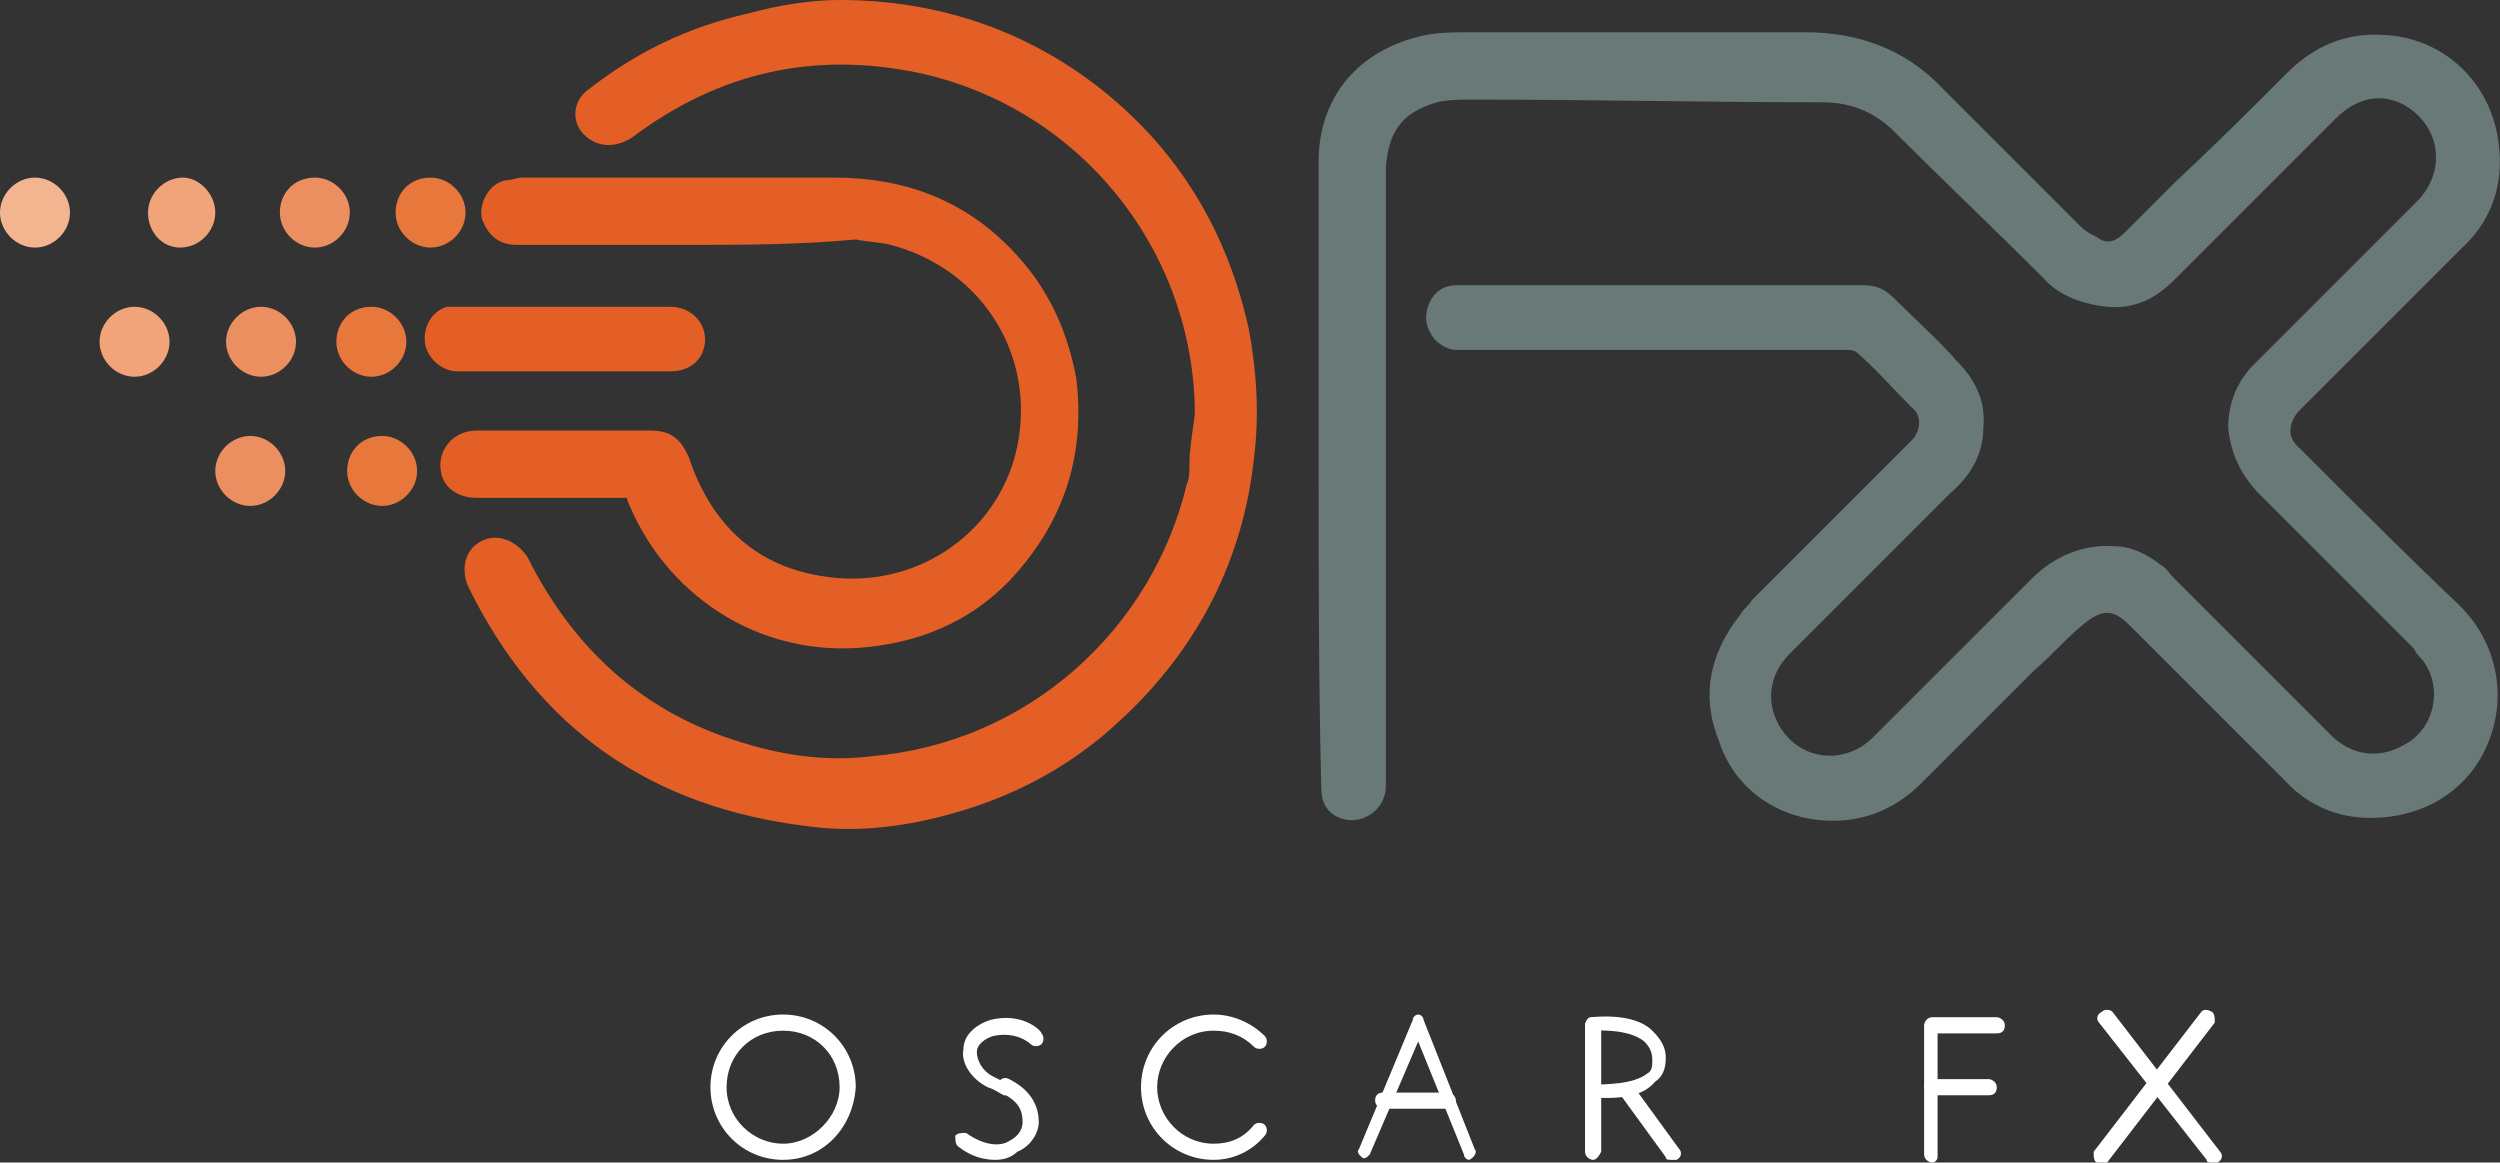
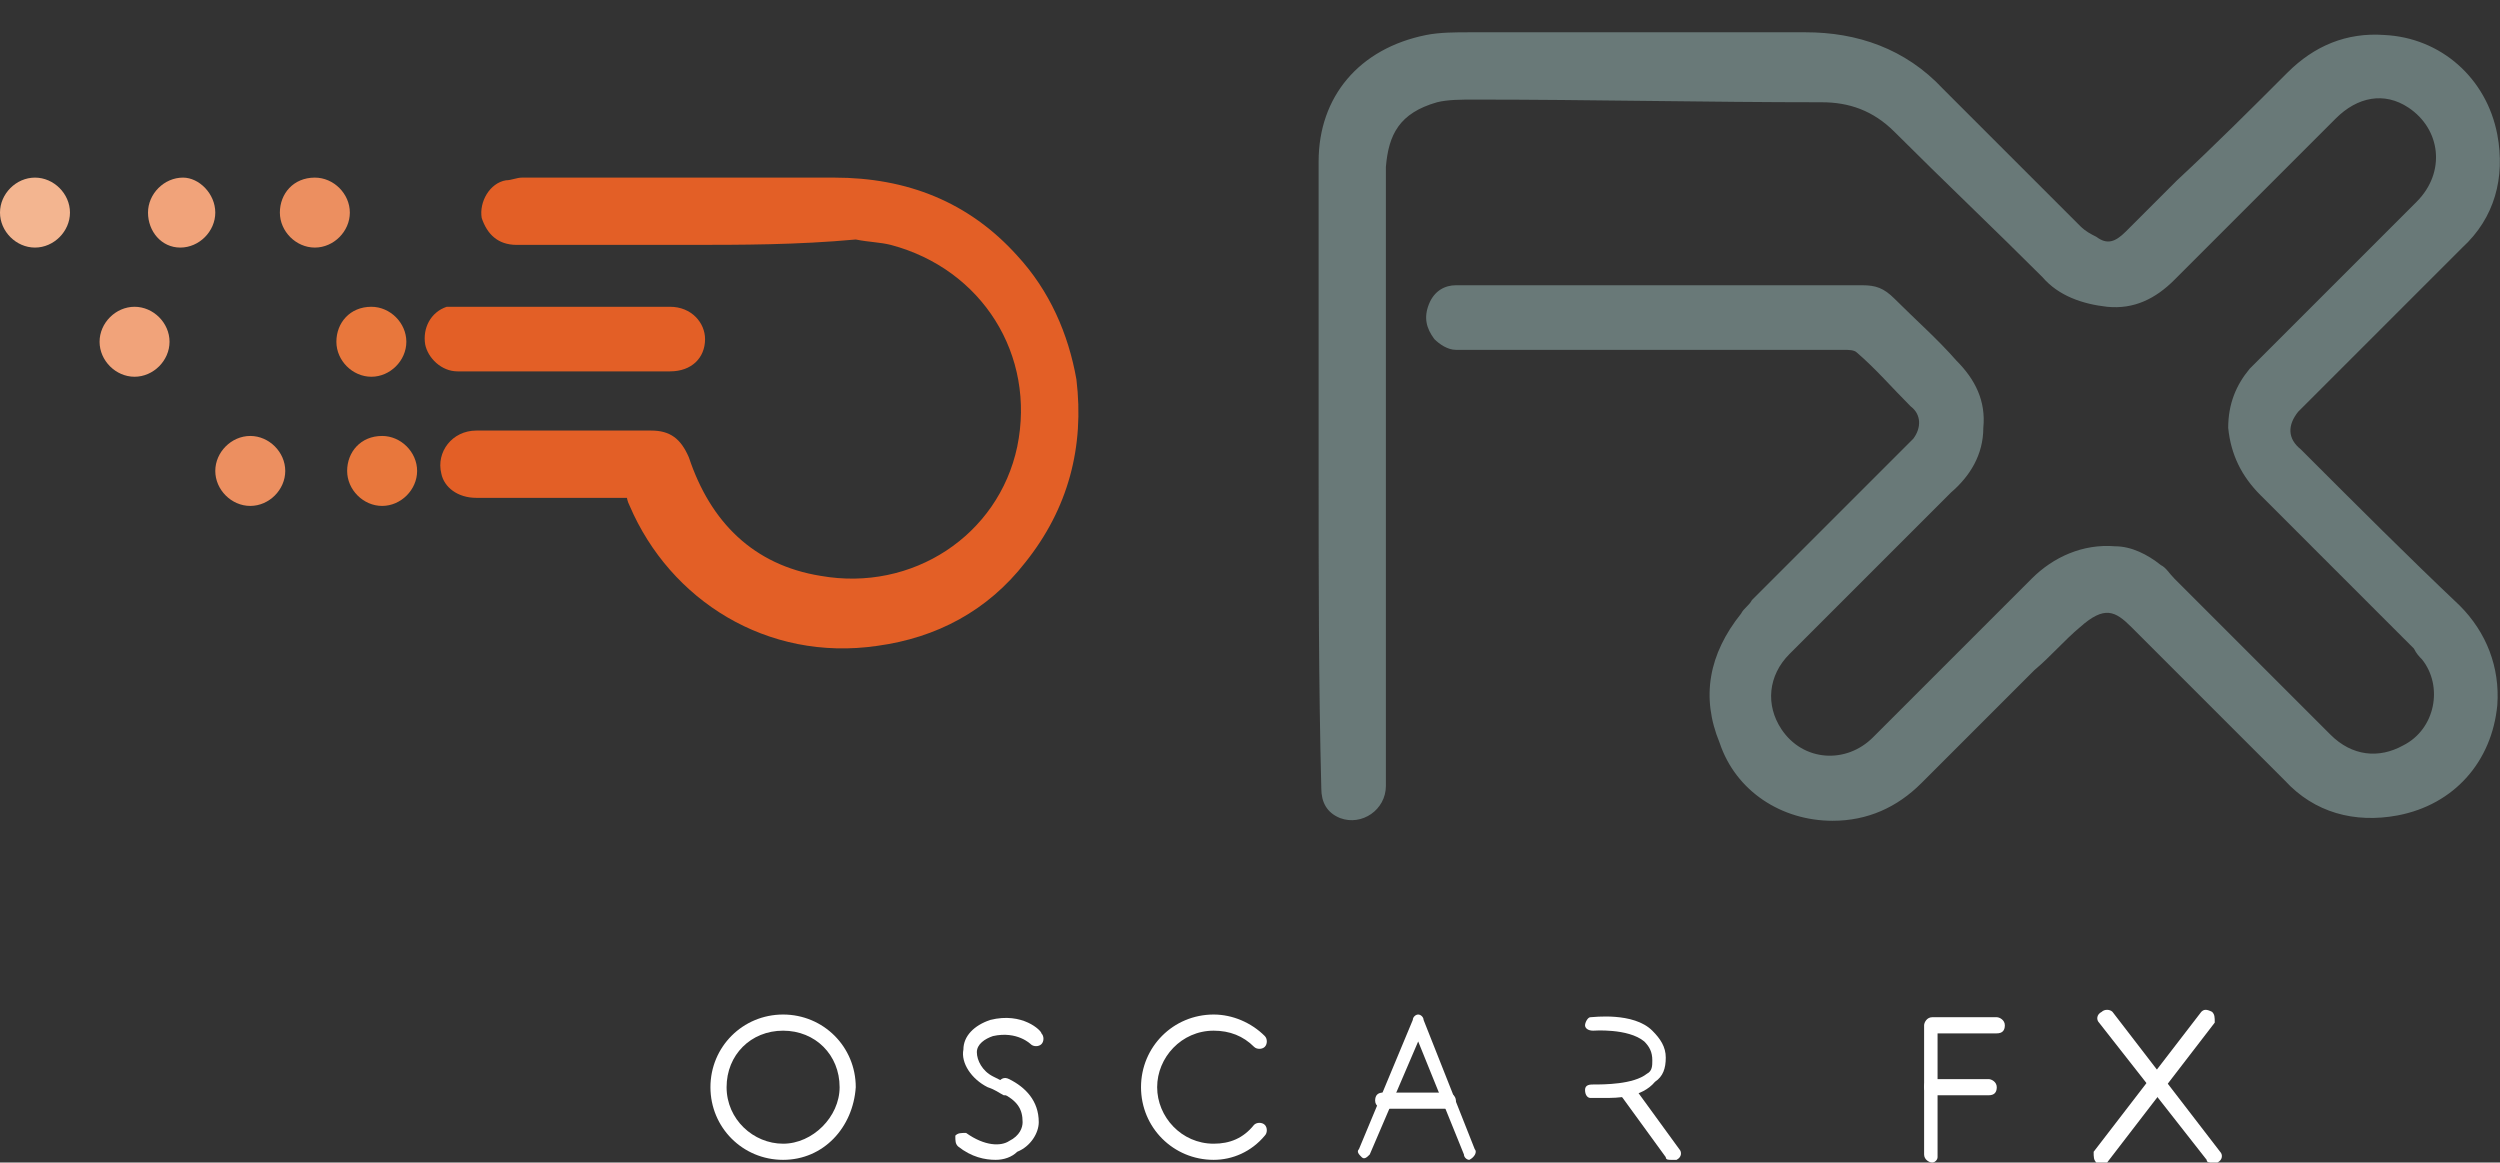
<svg xmlns="http://www.w3.org/2000/svg" version="1.1" id="Layer_1" x="0px" y="0px" viewBox="0 0 92.9 43.2" style="enable-background:new 0 0 92.9 43.2;" xml:space="preserve">
  <rect x="0" y="0" width="92.9" height="43.2" fill="#333333" stroke="none" />
  <style type="text/css">
	.st0{fill:#697978;}
	.st1{fill:#E35F26;}
	.st2{fill:#E8773C;}
	.st3{fill:#EC8F60;}
	.st4{fill:#F1A37A;}
	.st5{fill:#F3B590;}
	.st6{fill:#FFFFFF;}
</style>
  <g>
    <g>
      <path class="st0" d="M49,17.6c0-3.9,0-7.7,0-11.6c0-2.4,1.5-4.2,4-4.7c0.5-0.1,1.1-0.1,1.6-0.1c4.2,0,8.3,0,12.5,0    c1.9,0,3.7,0.6,5.1,2.1c1.7,1.7,3.4,3.4,5.1,5.1c0.2,0.2,0.4,0.3,0.6,0.4C78.3,9.1,78.6,9,79,8.6c0.6-0.6,1.3-1.3,1.9-1.9    C82.3,5.4,83.7,4,85,2.7c1-1,2.2-1.5,3.6-1.4c2.1,0.1,3.8,1.6,4.2,3.7c0.3,1.6-0.1,3.1-1.3,4.2c-1.9,1.9-3.8,3.8-5.8,5.8    c-0.1,0.1-0.2,0.2-0.3,0.3c-0.4,0.5-0.4,1,0.1,1.4c0.1,0.1,0.1,0.1,0.2,0.2c1.9,1.9,3.8,3.8,5.7,5.6c1,1,1.5,2.3,1.4,3.7    c-0.2,2.1-1.6,3.7-3.7,4.1c-1.6,0.3-3.1-0.1-4.2-1.3c-1.9-1.9-3.8-3.8-5.7-5.7c-0.6-0.6-1-0.8-1.9,0c-0.6,0.5-1.1,1.1-1.7,1.6    c-1.4,1.4-2.8,2.8-4.2,4.2c-0.9,0.9-2,1.4-3.3,1.4c-1.9,0-3.6-1.1-4.2-2.9c-0.7-1.7-0.4-3.3,0.8-4.8c0.1-0.2,0.3-0.3,0.4-0.5    c1.9-1.9,3.7-3.7,5.6-5.6c0.1-0.1,0.3-0.3,0.4-0.4c0.3-0.4,0.3-0.9-0.1-1.2c-0.7-0.7-1.3-1.4-2-2c-0.1-0.1-0.3-0.1-0.5-0.1    c-4.6,0-9.3,0-13.9,0c-0.2,0-0.4,0-0.5,0c-0.3,0-0.6-0.2-0.8-0.4c-0.3-0.4-0.4-0.8-0.2-1.3c0.2-0.5,0.6-0.7,1-0.7    c0.1,0,0.2,0,0.2,0c5,0,9.9,0,14.9,0c0.5,0,0.8,0.1,1.2,0.5c0.8,0.8,1.6,1.5,2.3,2.3c0.7,0.7,1.1,1.5,1,2.5c0,1-0.5,1.8-1.2,2.4    c-2,2-4,4-6,6c-0.8,0.8-0.9,1.9-0.3,2.8c0.8,1.2,2.4,1.3,3.4,0.3c2-2,3.9-3.9,5.9-5.9c0.8-0.8,1.9-1.3,3.1-1.2    c0.6,0,1.2,0.3,1.7,0.7c0.2,0.1,0.3,0.3,0.5,0.5c1.9,1.9,3.8,3.8,5.8,5.8c0.8,0.8,1.8,0.9,2.7,0.4c1.2-0.6,1.5-2.2,0.7-3.2    c-0.1-0.1-0.2-0.2-0.3-0.4c-1.9-1.9-3.8-3.8-5.7-5.7c-0.7-0.7-1.1-1.5-1.2-2.5c0-0.9,0.3-1.6,0.8-2.2c0.1-0.1,0.3-0.3,0.4-0.4    c1.9-1.9,3.9-3.9,5.8-5.8c1.1-1.1,0.9-2.7-0.3-3.5c-0.9-0.6-1.9-0.4-2.7,0.4c-1.2,1.2-2.3,2.3-3.5,3.5c-0.8,0.8-1.7,1.7-2.5,2.5    c-0.7,0.7-1.5,1.1-2.5,1c-0.9-0.1-1.8-0.4-2.4-1.1c-1.8-1.8-3.7-3.6-5.5-5.4c-0.8-0.8-1.7-1.1-2.7-1.1c-4.3,0-8.6-0.1-12.9-0.1    c-0.5,0-1,0-1.4,0.1c-1.4,0.4-1.8,1.2-1.9,2.4c0,0.2,0,0.3,0,0.5c0,7.5,0,15,0,22.5c0,0.9-0.9,1.5-1.7,1.2    c-0.5-0.2-0.7-0.6-0.7-1.1C49,25.4,49,21.5,49,17.6L49,17.6z" />
    </g>
    <g>
-       <path class="st1" d="M44.4,15.4c0-6-4.2-11.4-10.3-12.7c-3.9-0.8-7.4,0-10.6,2.4c-0.6,0.4-1.3,0.4-1.8-0.1s-0.4-1.3,0.2-1.7    c1.8-1.4,3.7-2.3,5.9-2.8C28.9,0.2,30.1,0,31.2,0c3.6,0,6.9,1.1,9.7,3.3c2.9,2.3,4.7,5.3,5.5,8.9c0.3,1.6,0.4,3.2,0.2,4.8    c-0.4,3.8-2.1,7.1-4.9,9.7c-2.1,2-4.6,3.2-7.4,3.8c-1.4,0.3-2.9,0.4-4.3,0.2c-5.8-0.7-10-3.6-12.6-8.9c-0.3-0.7-0.1-1.4,0.5-1.7    c0.6-0.3,1.3,0,1.7,0.6c1.7,3.4,4.3,5.8,8,6.9c1.6,0.5,3.2,0.7,4.8,0.5c5.8-0.5,10.4-4.7,11.7-10.1c0.1-0.2,0.1-0.5,0.1-0.8    C44.2,16.8,44.3,16.1,44.4,15.4z" />
-     </g>
+       </g>
    <g>
      <path class="st1" d="M25.5,9.1c-2.1,0-4.2,0-6.3,0c-0.7,0-1.1-0.4-1.3-1c-0.1-0.6,0.3-1.3,0.9-1.4c0.2,0,0.4-0.1,0.6-0.1    c3.9,0,7.7,0,11.6,0c2.7,0,5,0.9,6.8,2.9c1.2,1.3,1.9,2.9,2.2,4.6c0.3,2.5-0.3,4.8-1.9,6.8c-1.4,1.8-3.3,2.8-5.5,3.1    c-4.1,0.6-7.7-1.7-9.2-5.2c-0.1-0.2-0.1-0.3-0.1-0.3s-3.9,0-5.6,0c-0.7,0-1.2-0.4-1.3-0.9c-0.2-0.8,0.4-1.6,1.3-1.6    c1.3,0,2.6,0,4,0c0.8,0,1.6,0,2.5,0c0.7,0,1.1,0.3,1.4,1c0.8,2.4,2.4,4,4.9,4.4c3.4,0.6,6.6-1.5,7.3-4.8c0.7-3.4-1.3-6.6-4.7-7.5    c-0.4-0.1-0.8-0.1-1.3-0.2C29.6,9.1,27.6,9.1,25.5,9.1z" />
    </g>
    <g>
      <path class="st1" d="M21,11.4c1.3,0,2.6,0,3.9,0c0.8,0,1.3,0.6,1.3,1.2c0,0.7-0.5,1.2-1.3,1.2c-2.6,0-5.3,0-7.9,0    c-0.6,0-1.1-0.5-1.2-1c-0.1-0.6,0.2-1.2,0.8-1.4c0.1,0,0.3,0,0.4,0C18.4,11.4,19.7,11.4,21,11.4z" />
    </g>
    <g>
      <g>
-         <path class="st2" d="M16,9.2c-0.7,0-1.3-0.6-1.3-1.3c0-0.7,0.5-1.3,1.3-1.3c0.7,0,1.3,0.6,1.3,1.3C17.3,8.6,16.7,9.2,16,9.2z" />
-       </g>
+         </g>
      <g>
        <path class="st3" d="M11.7,9.2c-0.7,0-1.3-0.6-1.3-1.3c0-0.7,0.5-1.3,1.3-1.3c0.7,0,1.3,0.6,1.3,1.3C13,8.6,12.4,9.2,11.7,9.2z" />
      </g>
      <g>
        <path class="st4" d="M6.7,9.2C6,9.2,5.5,8.6,5.5,7.9c0-0.7,0.6-1.3,1.3-1.3C7.4,6.6,8,7.2,8,7.9C8,8.6,7.4,9.2,6.7,9.2z" />
      </g>
      <g>
        <path class="st5" d="M1.3,9.2C0.6,9.2,0,8.6,0,7.9c0-0.7,0.6-1.3,1.3-1.3c0.7,0,1.3,0.6,1.3,1.3C2.6,8.6,2,9.2,1.3,9.2z" />
      </g>
      <g>
        <path class="st2" d="M13.8,14c-0.7,0-1.3-0.6-1.3-1.3c0-0.7,0.5-1.3,1.3-1.3c0.7,0,1.3,0.6,1.3,1.3C15.1,13.4,14.5,14,13.8,14z" />
      </g>
      <g>
-         <path class="st3" d="M9.7,14c-0.7,0-1.3-0.6-1.3-1.3c0-0.7,0.6-1.3,1.3-1.3S11,12,11,12.7C11,13.4,10.4,14,9.7,14z" />
-       </g>
+         </g>
      <g>
        <path class="st4" d="M5,14c-0.7,0-1.3-0.6-1.3-1.3c0-0.7,0.6-1.3,1.3-1.3s1.3,0.6,1.3,1.3C6.3,13.4,5.7,14,5,14z" />
      </g>
      <g>
        <path class="st2" d="M14.2,18.8c-0.7,0-1.3-0.6-1.3-1.3c0-0.7,0.5-1.3,1.3-1.3c0.7,0,1.3,0.6,1.3,1.3     C15.5,18.2,14.9,18.8,14.2,18.8z" />
      </g>
      <g>
        <path class="st3" d="M9.3,18.8c-0.7,0-1.3-0.6-1.3-1.3c0-0.7,0.6-1.3,1.3-1.3c0.7,0,1.3,0.6,1.3,1.3C10.6,18.2,10,18.8,9.3,18.8z     " />
      </g>
    </g>
    <g>
      <g>
        <path class="st6" d="M37,43.1c-0.4,0-0.9-0.1-1.4-0.5c-0.1-0.1-0.1-0.2-0.1-0.4c0.1-0.1,0.2-0.1,0.4-0.1c0.7,0.5,1.3,0.5,1.6,0.3     c0.4-0.2,0.5-0.5,0.5-0.7c0-0.5-0.2-0.8-0.8-1.1c-0.1-0.1-0.2-0.2-0.1-0.4c0.1-0.1,0.2-0.2,0.4-0.1c0.6,0.3,1.1,0.8,1.1,1.6     c0,0.4-0.3,0.9-0.8,1.1C37.6,43,37.3,43.1,37,43.1z" />
      </g>
      <g>
        <path class="st6" d="M37.4,40.7c0,0-0.1,0-0.1,0c-0.2-0.1-0.3-0.2-0.6-0.3c-0.6-0.3-1-0.9-0.9-1.4c0-0.5,0.4-0.9,1-1.1     c1.2-0.3,1.9,0.4,1.9,0.5c0.1,0.1,0.1,0.3,0,0.4c-0.1,0.1-0.3,0.1-0.4,0c0,0-0.5-0.5-1.4-0.3c-0.3,0.1-0.6,0.3-0.6,0.6     c0,0.3,0.2,0.7,0.6,0.9c0.2,0.1,0.4,0.2,0.6,0.3c0.1,0.1,0.2,0.2,0.1,0.4C37.6,40.6,37.5,40.7,37.4,40.7z" />
      </g>
      <g>
        <path class="st6" d="M54.6,43.1c-0.1,0-0.2-0.1-0.2-0.2l-1.7-4.2l-1.8,4.2c-0.1,0.1-0.2,0.2-0.3,0.1c-0.1-0.1-0.2-0.2-0.1-0.3     l2-4.8c0-0.1,0.1-0.2,0.2-0.2l0,0c0.1,0,0.2,0.1,0.2,0.2l1.9,4.8C54.9,42.8,54.8,43,54.6,43.1C54.6,43.1,54.6,43.1,54.6,43.1z" />
      </g>
      <g>
        <path class="st6" d="M53.8,41.2h-2.4c-0.1,0-0.3-0.1-0.3-0.3s0.1-0.3,0.3-0.3h2.4c0.1,0,0.3,0.1,0.3,0.3S54,41.2,53.8,41.2z" />
      </g>
      <g>
-         <path class="st6" d="M59.2,43.1c-0.1,0-0.3-0.1-0.3-0.3v-4.7c0-0.1,0.1-0.3,0.3-0.3s0.3,0.1,0.3,0.3v4.7     C59.4,43,59.3,43.1,59.2,43.1z" />
-       </g>
+         </g>
      <g>
        <path class="st6" d="M59.6,40.8c-0.3,0-0.4,0-0.5,0c-0.1,0-0.2-0.1-0.2-0.3s0.2-0.2,0.3-0.2c0.4,0,1.5,0,2-0.4     c0.2-0.1,0.2-0.3,0.2-0.5c0-0.3-0.1-0.5-0.3-0.7c-0.6-0.5-1.9-0.4-1.9-0.4c-0.2,0-0.3-0.1-0.3-0.2c0-0.1,0.1-0.3,0.2-0.3     c0.1,0,1.6-0.2,2.3,0.5c0.3,0.3,0.5,0.6,0.5,1c0,0.4-0.1,0.7-0.4,0.9C61,40.8,60.1,40.8,59.6,40.8z" />
      </g>
      <g>
        <path class="st6" d="M62.1,43.1c-0.1,0-0.2,0-0.2-0.1l-1.6-2.2c-0.1-0.1-0.1-0.3,0.1-0.4c0.1-0.1,0.3-0.1,0.4,0.1l1.6,2.2     c0.1,0.1,0.1,0.3-0.1,0.4C62.2,43.1,62.2,43.1,62.1,43.1z" />
      </g>
      <g>
        <path class="st6" d="M71.8,43.2c-0.1,0-0.3-0.1-0.3-0.3v-4.8c0-0.1,0.1-0.3,0.3-0.3h2.4c0.1,0,0.3,0.1,0.3,0.3s-0.1,0.3-0.3,0.3     h-2.2V43C72,43.1,71.9,43.2,71.8,43.2z" />
      </g>
      <g>
        <path class="st6" d="M73.9,40.7h-2.1c-0.1,0-0.3-0.1-0.3-0.3s0.1-0.3,0.3-0.3h2.1c0.1,0,0.3,0.1,0.3,0.3S74.1,40.7,73.9,40.7z" />
      </g>
      <g>
        <path class="st6" d="M82.2,43.2c-0.1,0-0.2,0-0.2-0.1L78,38c-0.1-0.1-0.1-0.3,0.1-0.4c0.1-0.1,0.3-0.1,0.4,0l4,5.2     c0.1,0.1,0.1,0.3-0.1,0.4C82.3,43.2,82.3,43.2,82.2,43.2z" />
      </g>
      <g>
-         <path class="st6" d="M78.1,43.2c-0.1,0-0.1,0-0.2,0c-0.1-0.1-0.1-0.2-0.1-0.4l4-5.2c0.1-0.1,0.2-0.1,0.4,0     c0.1,0.1,0.1,0.2,0.1,0.4l-4,5.2C78.2,43.2,78.2,43.2,78.1,43.2z" />
+         <path class="st6" d="M78.1,43.2c-0.1,0-0.1,0-0.2,0c-0.1-0.1-0.1-0.2-0.1-0.4l4-5.2c0.1-0.1,0.2-0.1,0.4,0     c0.1,0.1,0.1,0.2,0.1,0.4l-4,5.2C78.2,43.2,78.2,43.2,78.1,43.2" />
      </g>
      <g>
        <path class="st6" d="M29.1,43.1c-1.5,0-2.7-1.2-2.7-2.7c0-1.5,1.2-2.7,2.7-2.7s2.7,1.2,2.7,2.7C31.7,41.9,30.6,43.1,29.1,43.1z      M29.1,38.3c-1.2,0-2.1,0.9-2.1,2.1s1,2.1,2.1,2.1s2.1-1,2.1-2.1C31.2,39.2,30.3,38.3,29.1,38.3z" />
      </g>
      <g>
        <path class="st6" d="M45.1,43.1c-1.5,0-2.7-1.2-2.7-2.7c0-1.5,1.2-2.7,2.7-2.7c0.7,0,1.4,0.3,1.9,0.8c0.1,0.1,0.1,0.3,0,0.4     s-0.3,0.1-0.4,0c-0.4-0.4-0.9-0.6-1.5-0.6c-1.2,0-2.1,1-2.1,2.1s0.9,2.1,2.1,2.1c0.6,0,1.1-0.2,1.5-0.7c0.1-0.1,0.3-0.1,0.4,0     c0.1,0.1,0.1,0.3,0,0.4C46.5,42.8,45.8,43.1,45.1,43.1z" />
      </g>
    </g>
  </g>
</svg>